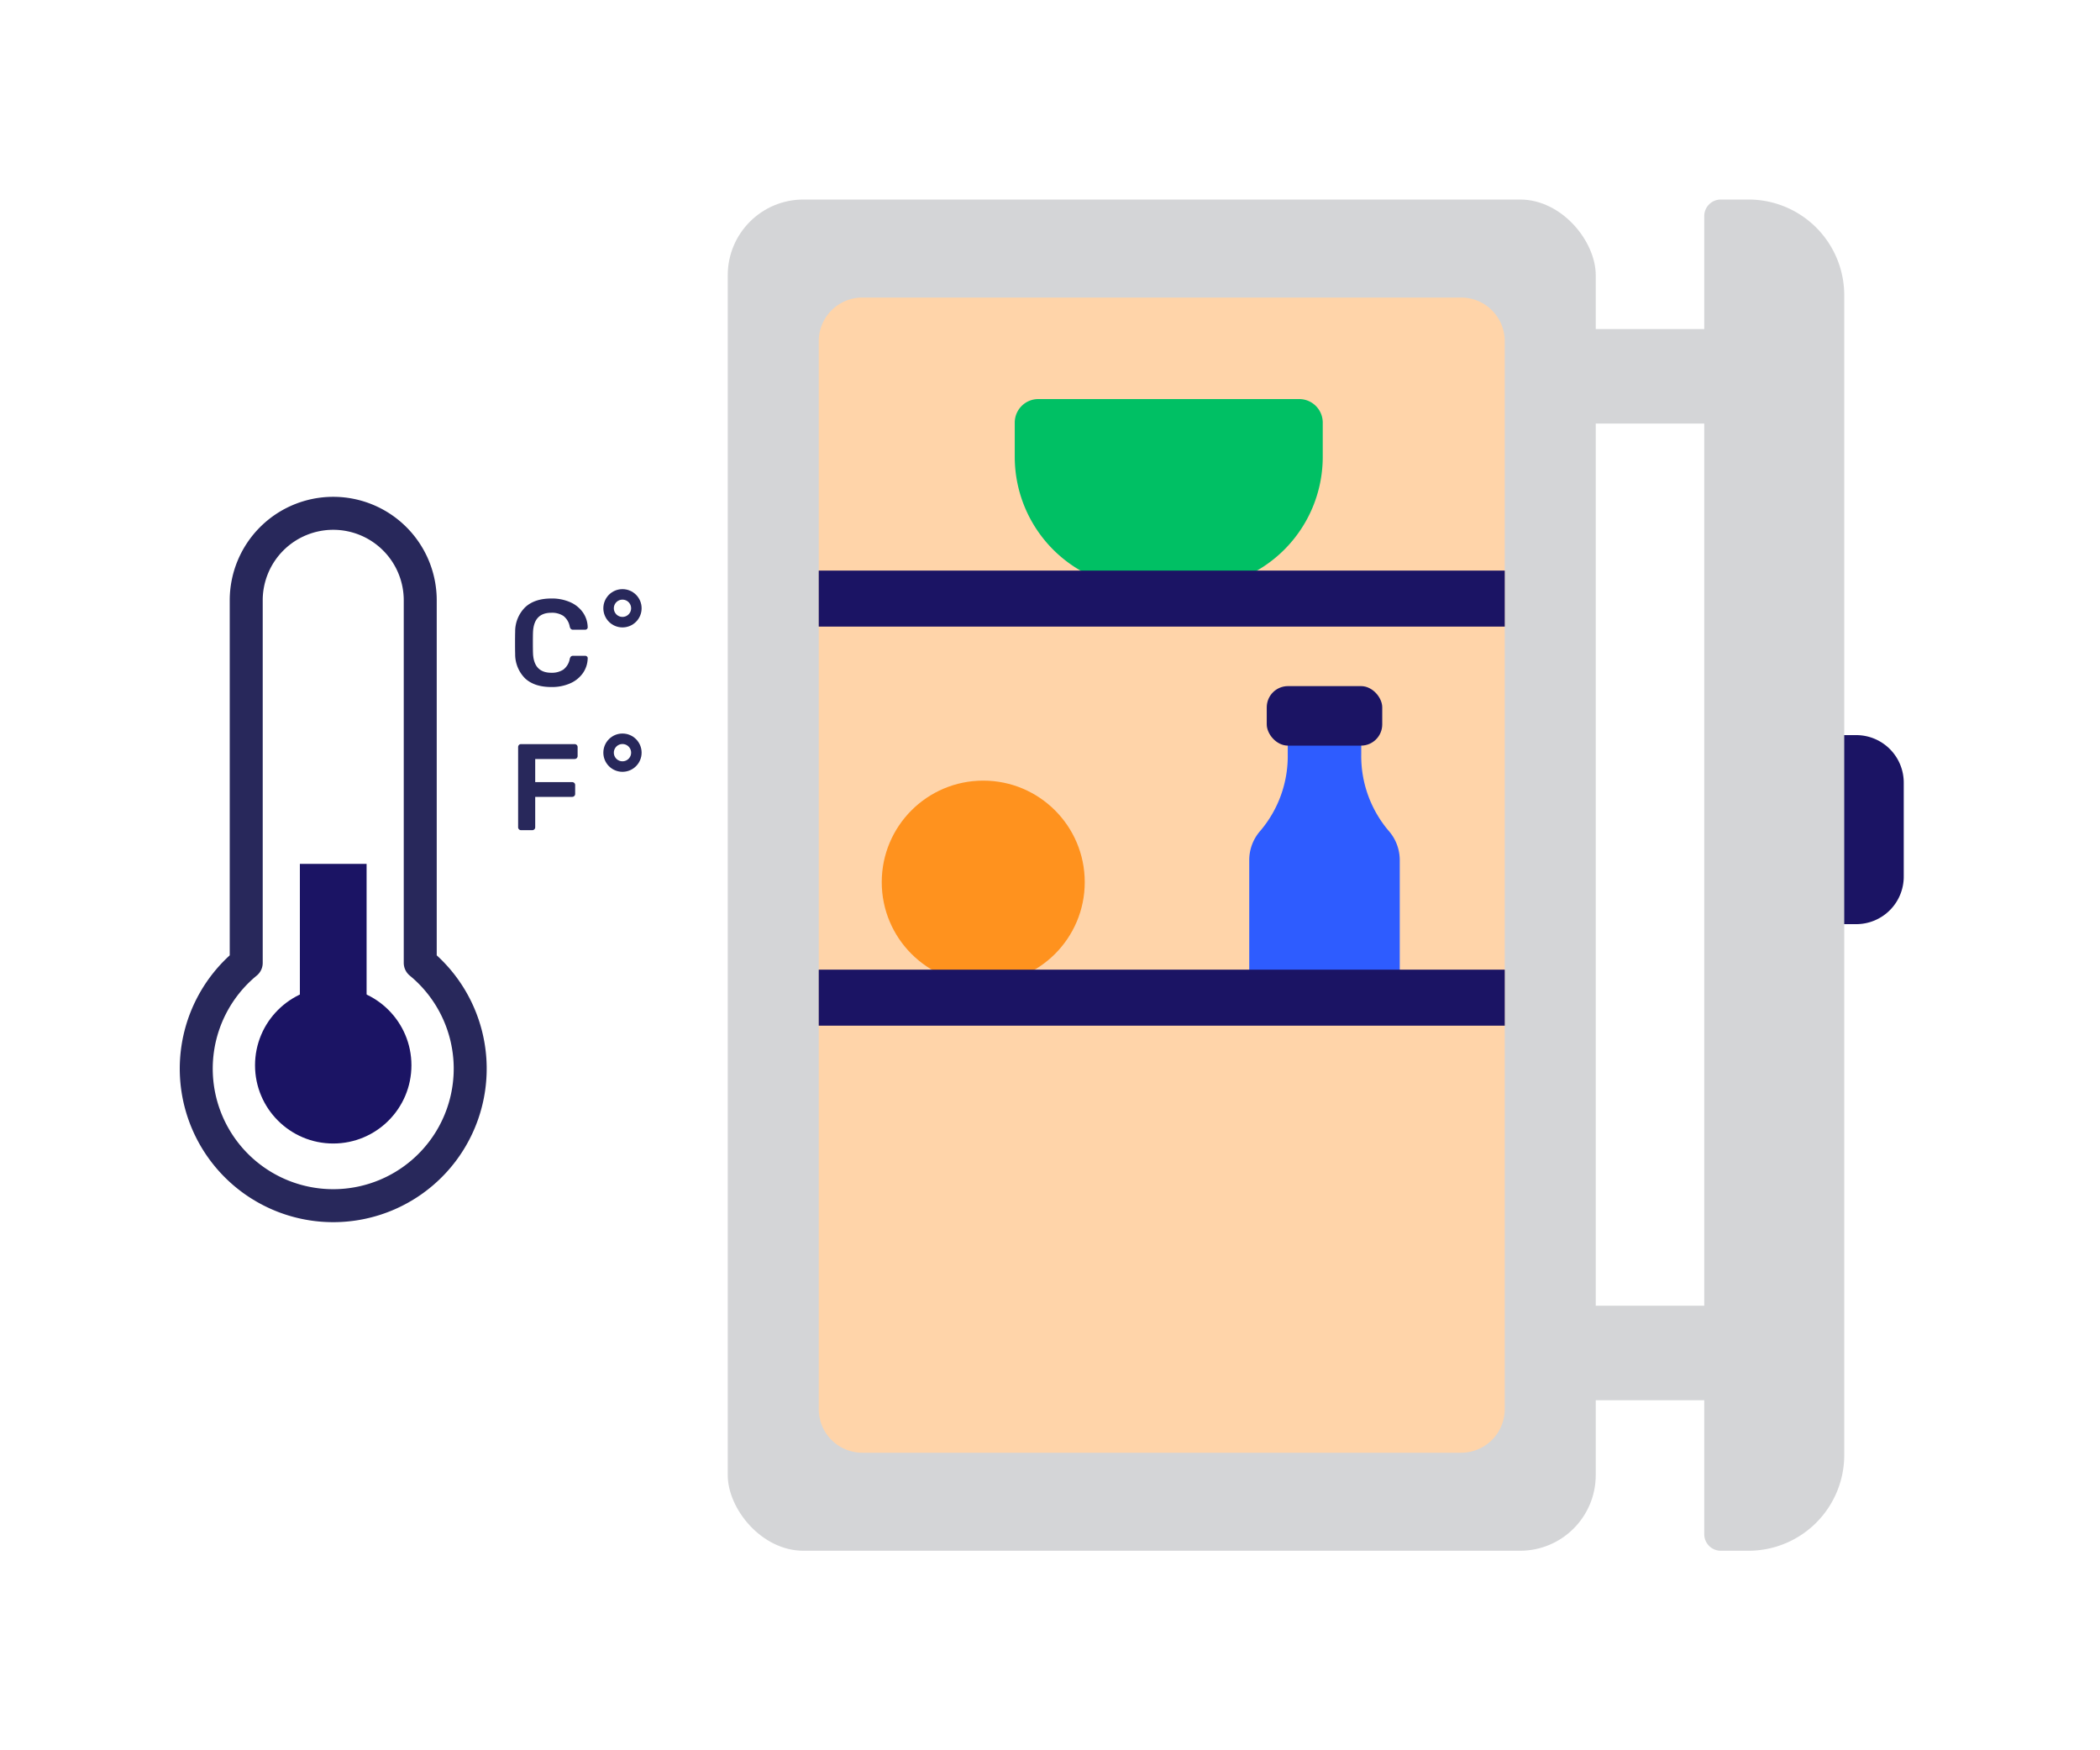
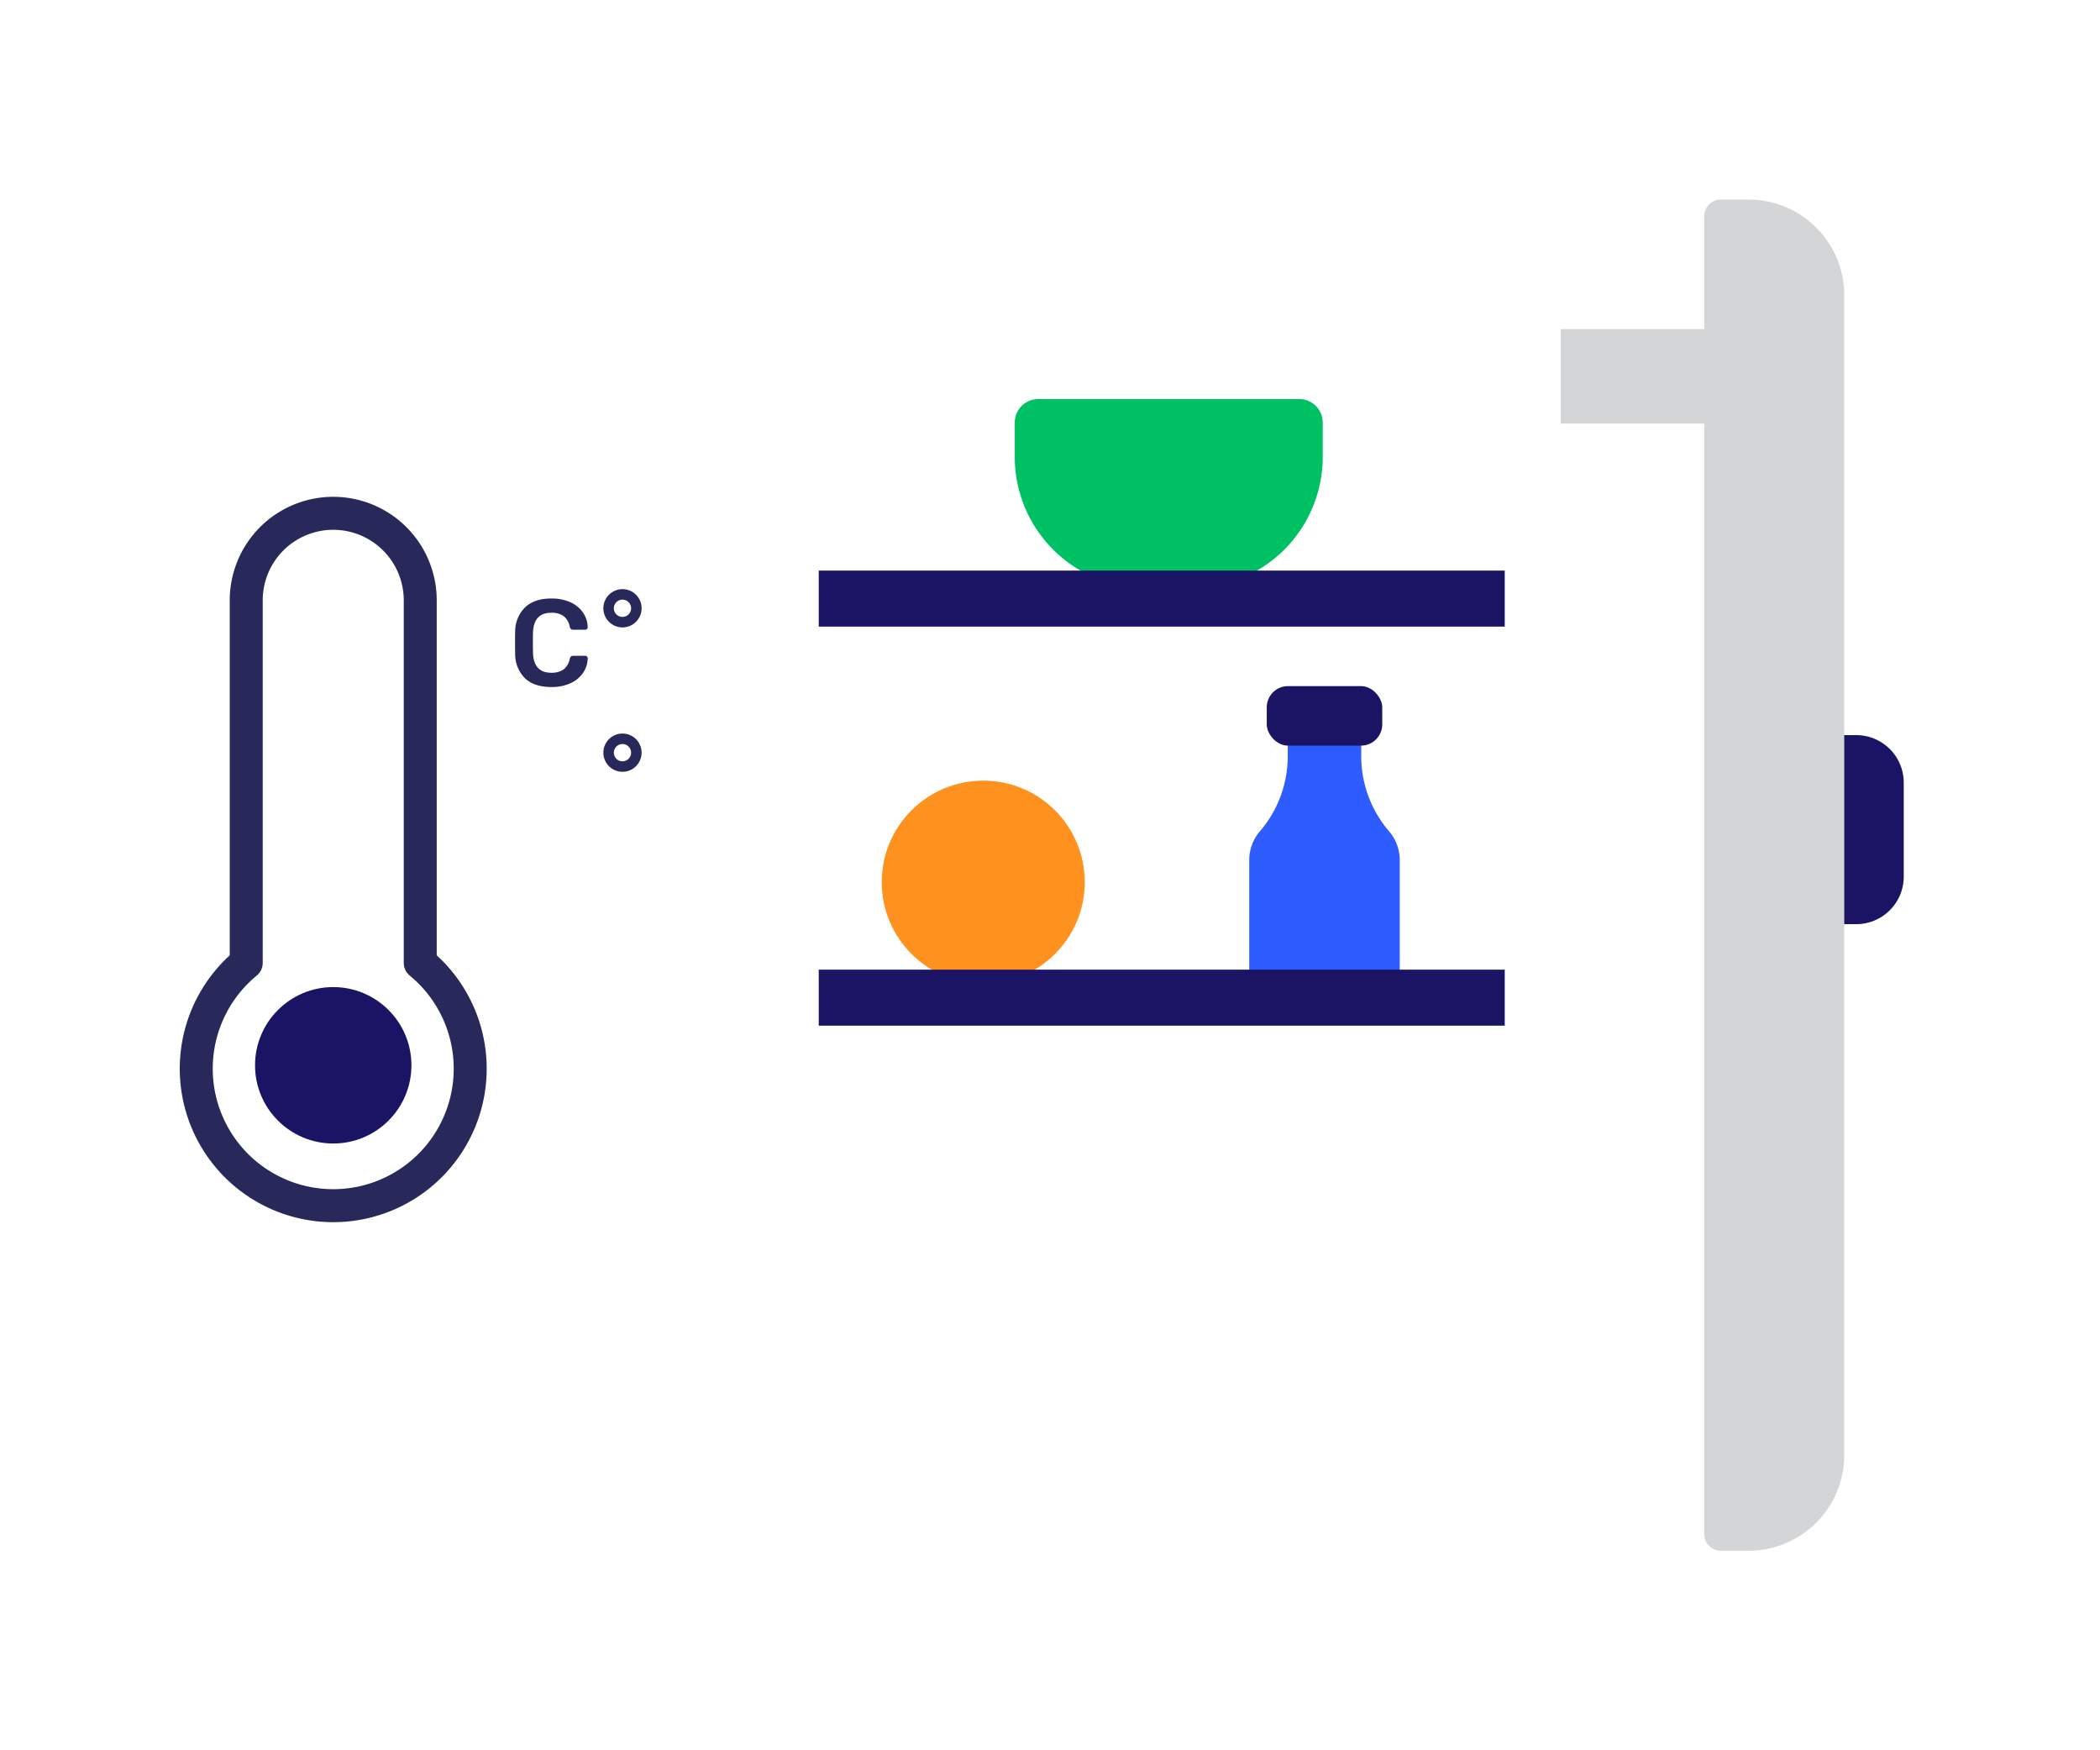
<svg xmlns="http://www.w3.org/2000/svg" id="Esiplaan" viewBox="0 0 600 500">
  <defs>
    <style>.cls-1{fill:#1b1464;}.cls-2{fill:#d4d5d7;}.cls-3{fill:#ffd4a9;}.cls-4{fill:#ff921e;}.cls-5{fill:#00c064;}.cls-6{fill:#2e5cff;}.cls-7{fill:#28285b;}.cls-8,.cls-9{fill:none;stroke:#28285b;}.cls-8{stroke-linecap:round;stroke-width:3px;}.cls-10,.cls-8,.cls-9{stroke-linejoin:round;}.cls-9{stroke-width:9.422px;}.cls-10{fill:#fc2b45;stroke:#1b1464;stroke-width:19.061px;}</style>
  </defs>
  <path class="cls-1" d="M520.927,210h9.423a13.577,13.577,0,0,1,13.577,13.577v26.846A13.577,13.577,0,0,1,530.35,264h-9.423a0,0,0,0,1,0,0V210A0,0,0,0,1,520.927,210Z" />
-   <rect class="cls-2" x="207.927" y="57" width="248" height="386" rx="21.615" />
  <path class="cls-2" d="M491.658,57h7.923a27.346,27.346,0,0,1,27.346,27.346V415.654A27.346,27.346,0,0,1,499.581,443h-7.923a4.731,4.731,0,0,1-4.731-4.731V61.731A4.731,4.731,0,0,1,491.658,57Z" />
-   <rect class="cls-2" x="445.927" y="373" width="49" height="27" />
  <rect class="cls-2" x="445.927" y="94" width="49" height="27" />
-   <path class="cls-3" d="M246.387,85h171.08a12.46,12.46,0,0,1,12.46,12.46V402.54a12.46,12.46,0,0,1-12.46,12.46h-171.08a12.46,12.46,0,0,1-12.46-12.46V97.46A12.46,12.46,0,0,1,246.387,85Z" />
  <circle class="cls-4" cx="280.927" cy="252" r="29" />
  <path class="cls-5" d="M296.658,114H371.197a6.731,6.731,0,0,1,6.731,6.731V130.5a37.5,37.5,0,0,1-37.5,37.5h-13a37.5,37.5,0,0,1-37.5-37.5v-9.769A6.731,6.731,0,0,1,296.658,114Z" />
  <path class="cls-6" d="M388.927,215.462V209h-21v6.462a32.959,32.959,0,0,1-7.829,21.87,12.654,12.654,0,0,0-3.171,8.398V280h43V245.731a12.654,12.654,0,0,0-3.171-8.398A32.959,32.959,0,0,1,388.927,215.462Z" />
  <rect class="cls-1" x="361.927" y="196" width="33" height="17" rx="6.064" />
  <rect class="cls-1" x="233.927" y="163" width="196" height="16" />
  <rect class="cls-1" x="233.927" y="277" width="196" height="16" />
  <path class="cls-7" d="M150.019,193.785a9.705,9.705,0,0,1-2.827-7.042q-.035-.948-.035-3.091,0-2.177.035-3.161a9.707,9.707,0,0,1,2.845-7.006q2.669-2.51,7.481-2.511a12.871,12.871,0,0,1,5.443,1.071,8.665,8.665,0,0,1,3.6,2.933,7.629,7.629,0,0,1,1.352,4.179v.07a.597.597,0,0,1-.229.474.767.767,0,0,1-.509.193h-3.406a.907.907,0,0,1-.632-.193,1.468,1.468,0,0,1-.351-.685,4.966,4.966,0,0,0-1.826-3.073,5.957,5.957,0,0,0-3.441-.895q-5.023,0-5.233,5.619-.036.948-.035,2.915,0,1.967.035,2.985.21,5.619,5.233,5.619a5.977,5.977,0,0,0,3.424-.895,4.927,4.927,0,0,0,1.844-3.073,1.475,1.475,0,0,1,.351-.685.91.91,0,0,1,.632-.193h3.406a.777.777,0,0,1,.544.211.594.594,0,0,1,.193.527,7.629,7.629,0,0,1-1.352,4.179,8.658,8.658,0,0,1-3.6,2.932,12.862,12.862,0,0,1-5.443,1.071Q152.671,196.26,150.019,193.785Z" />
  <circle class="cls-8" cx="177.851" cy="173.765" r="3.967" />
-   <path class="cls-7" d="M148.281,236.912a.812.812,0,0,1-.246-.597V213.452a.889.889,0,0,1,.229-.632.797.797,0,0,1,.614-.246h15.277a.842.842,0,0,1,.878.878v2.529a.814.814,0,0,1-.246.597.857.857,0,0,1-.632.246H152.917v6.602h10.536a.856.856,0,0,1,.632.246.813.813,0,0,1,.246.597v2.529a.812.812,0,0,1-.246.597.855.855,0,0,1-.632.246H152.917v8.675a.812.812,0,0,1-.246.597.854.854,0,0,1-.632.246H148.878A.811.811,0,0,1,148.281,236.912Z" />
  <circle class="cls-8" cx="177.851" cy="215.014" r="3.967" />
  <path class="cls-9" d="M120.068,275.061V171.495a24.858,24.858,0,0,0-24.859-24.858h0A24.858,24.858,0,0,0,70.351,171.495V275.061a39.136,39.136,0,1,0,49.717,0Z" />
-   <line class="cls-10" x1="95.209" y1="284.779" x2="95.209" y2="246.782" />
  <circle class="cls-1" cx="95.209" cy="304.321" r="22.342" />
</svg>